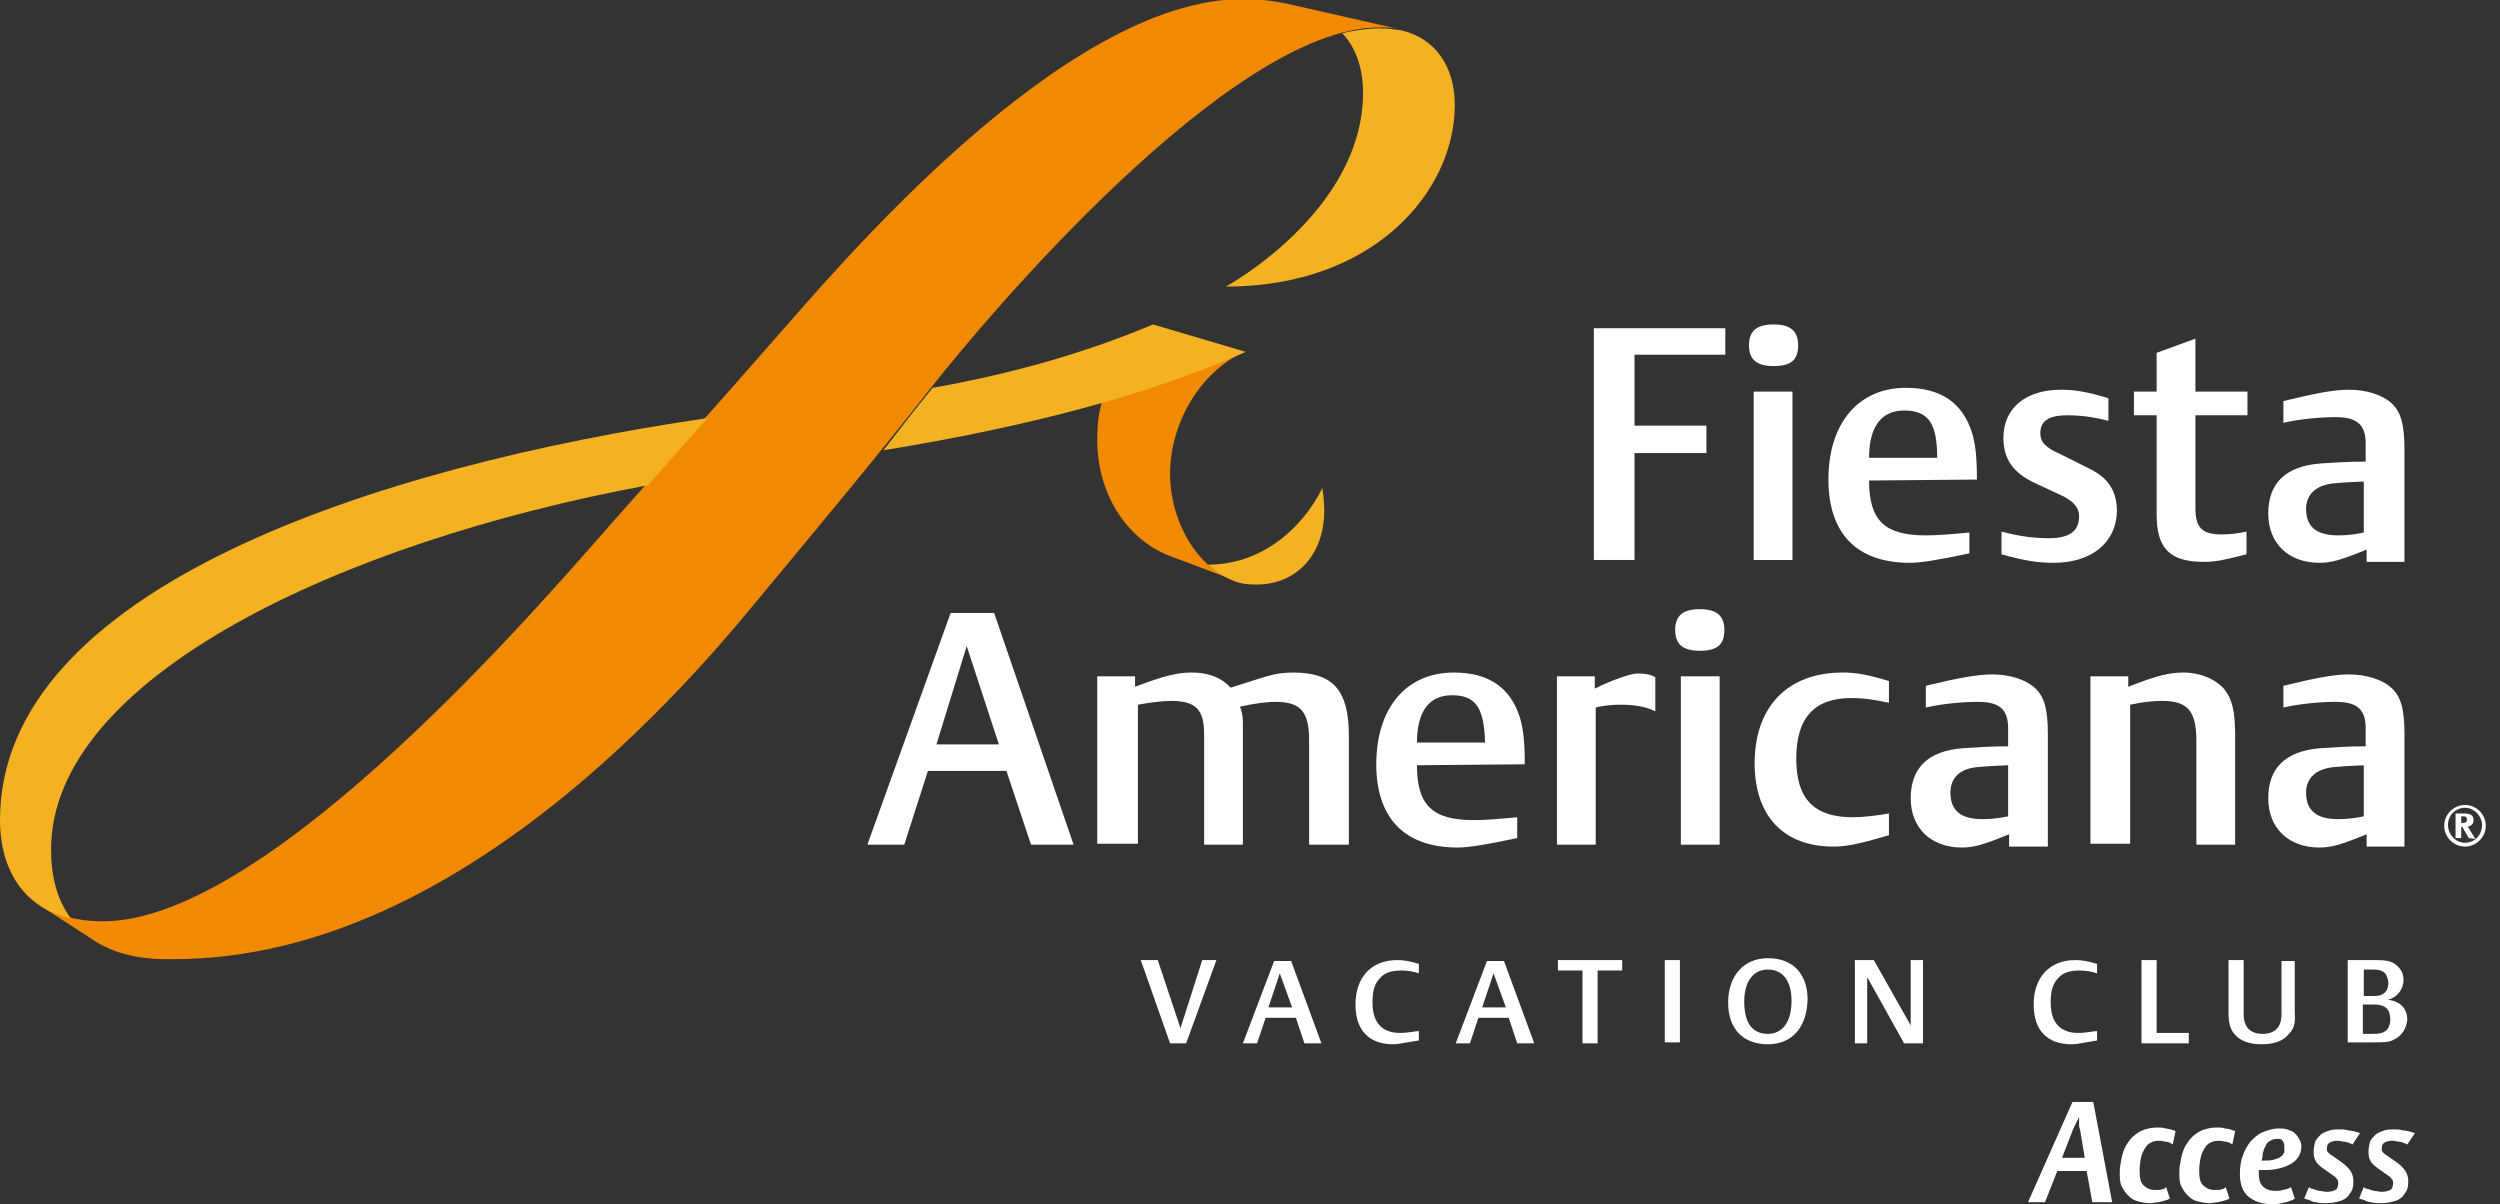
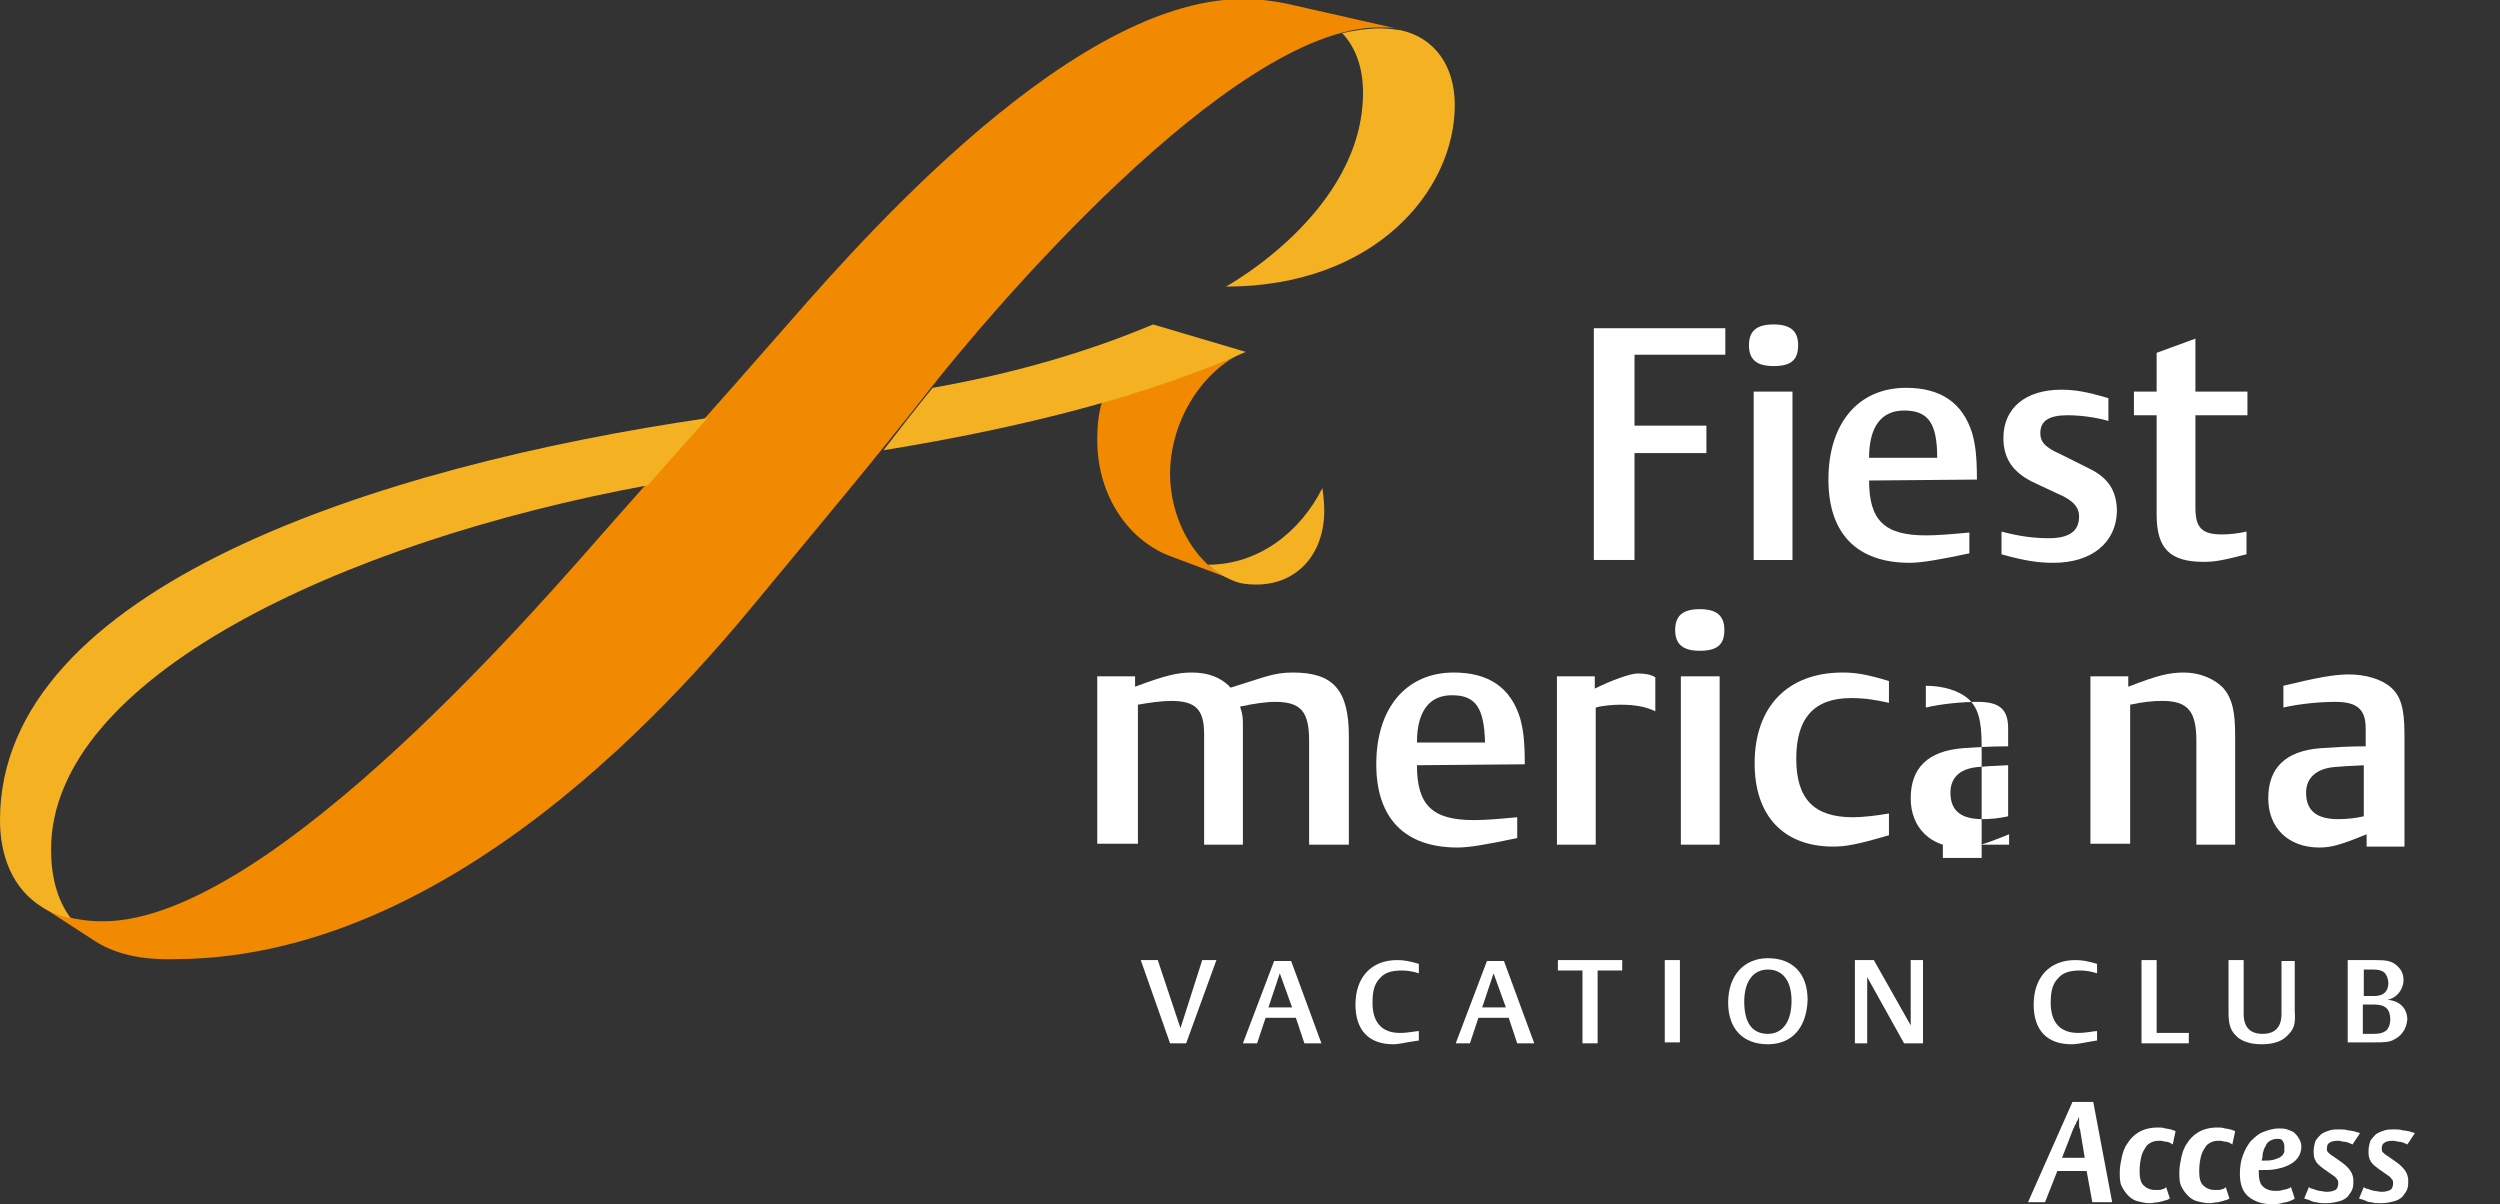
<svg xmlns="http://www.w3.org/2000/svg" version="1.1" id="Layer_1" x="0px" y="0px" viewBox="0 0 264.3 127.3" style="enable-background:new 0 0 264.3 127.3;" xml:space="preserve">
  <rect x="0" y="0" width="264.3" height="127.3" fill="#333333" stroke="none" />
  <style type="text/css">
	.st0{fill:#F18A00;}
	.st1{fill:#F4B223;}
	.st2{fill:#FFFFFF;}
</style>
  <g>
    <path class="st0" d="M130.4,61.3c-1-0.4-1.9-0.9-2.7-1.6c-2.5-2.3-4-6-4-9.6c0-5.3,3.1-10.7,7.8-12.9c-4.5,2-9.5,3.8-15,5.3   c-0.4,1.3-0.5,2.7-0.5,4c0,6,3.4,10.8,8,12.4L130.4,61.3z" />
    <path class="st0" d="M9.9,99.4l-5.7-3.7c1.6,1,3.8,1.7,6.7,1.7c17.8,0,47.4-34.9,53.6-41.9c4.4-5,11.6-13,17.7-20   c6.2-7,30.1-35.6,49.2-35.6c1.7,0,3.3,0.2,4.7,0.5L148,3.1c-0.7-0.2-1.4-0.2-2.2-0.2c-15.8,0-41.8,31-47.3,38   C92.7,48.3,87,55.1,81.2,62.1s-31.4,39.3-62.8,39.3C14.8,101.5,12,100.8,9.9,99.4" />
    <path class="st1" d="M98.6,41c-1.8,2.2-3.5,4.4-5.2,6.6c14.8-2.4,28-5.8,38.3-10.4l-9.8-2.9C115.5,37,107.7,39.4,98.6,41" />
    <path class="st1" d="M127.7,59.7c5.4,0,9.8-3.5,12.1-8.1c0,0,0.2,1.2,0.2,2.4c0,4.5-2.8,7.8-7.2,7.8c-0.9,0-1.7-0.1-2.4-0.4   C129.4,61,128.5,60.4,127.7,59.7" />
    <path class="st1" d="M145.9,3c0.8,0,1.5,0.1,2.2,0.2c3.6,0.8,5.7,3.8,5.7,7.9c0,9.1-8.5,19.2-24.2,19.2c0,0,14.5-7.9,14.5-20.5   c0-2.5-0.7-4.7-2.2-6.3C143.3,3.2,144.6,3,145.9,3" />
    <path class="st1" d="M4.3,95.8c0.9,0.6,1.9,1,3.2,1.3c-1.5-2-2.1-4.5-2.1-7.3c0-18.1,30.6-32.5,63.1-38.5c1.9-2.2,4.1-4.6,6.3-7.1   C39.8,49.3,0,62.2,0,86.7C0,89.2,0.6,93.4,4.3,95.8" />
    <polygon class="st2" points="172.8,37.5 172.8,45 180.4,45 180.4,47.9 172.8,47.9 172.8,59.2 168.5,59.2 168.5,34.7 182.4,34.7    182.4,37.5  " />
    <path class="st2" d="M187.5,38.7c-1.8,0-2.6-0.7-2.6-2.2s0.8-2.2,2.6-2.2s2.6,0.7,2.6,2.2C190.1,38.1,189.3,38.7,187.5,38.7    M185.4,41.4h4.1v17.8h-4.1V41.4z" />
    <path class="st2" d="M197.6,50.8c0,4.2,1.6,5.8,6,5.8c1.2,0,2.4-0.1,4.6-0.3v2.2c-3.3,0.7-5.1,1-6.3,1c-5.6,0-8.6-3.1-8.6-8.8   c0-6,3.2-9.7,8.2-9.7c3.7,0,6,1.6,7,4.8c0.3,1.1,0.5,2.2,0.5,4.9L197.6,50.8L197.6,50.8z M201.3,43.4c-2.4,0-3.7,1.7-3.7,5h7.2   C204.8,44.8,203.9,43.4,201.3,43.4" />
    <path class="st2" d="M217.1,59.5c-1.6,0-3-0.2-5.5-0.9v-2.4c1.9,0.5,3.4,0.7,5,0.7c2.1,0,3.2-0.7,3.2-2.3c0-0.9-0.5-1.5-1.6-2.1   l-3-1.4c-2.4-1.1-3.4-2.6-3.4-4.8c0-3.2,2.4-5.1,6.1-5.1c1.4,0,2.7,0.2,5,0.9v2.4c-1.4-0.4-3-0.6-4.3-0.6c-2,0-2.9,0.6-2.9,1.9   c0,0.9,0.5,1.5,2.1,2.2l3,1.5c2.1,1,3,2.4,3,4.6C223.7,57.4,221.1,59.5,217.1,59.5" />
    <path class="st2" d="M233,59.4c-3.6,0-5-1.4-5-5V43.9h-2.4v-2.5h2.4v-4.1l4.1-1.5v5.6h5.5v2.5h-5.5v9.8c0,2.1,0.7,2.8,2.8,2.8   c0.8,0,1.7-0.1,2.6-0.3v2.4C234.8,59.3,234,59.4,233,59.4" />
-     <path class="st2" d="M250.2,59.2v-1.1c-2.7,1.1-3.7,1.4-5,1.4c-3.3,0-5.4-2.1-5.4-5.2c0-3.2,1.8-5,5.5-5.3c1.5-0.1,3-0.2,4.8-0.2   v-1.9c0-2-0.9-2.8-3.2-2.8c-1.6,0-3.8,0.2-5.5,0.6v-2.3c3.3-0.8,5.3-1.2,6.9-1.2c1.8,0,3.5,0.5,4.5,1.4s1.4,2.2,1.4,4.9v11.9h-4   V59.2z M250,50.9c-2,0.1-2.3,0.1-3.3,0.2c-1.9,0.2-2.9,1.2-2.9,2.7c0,1.9,1.1,2.8,3.4,2.8c0.9,0,1.8-0.1,2.7-0.3v-5.4H250z" />
-     <path class="st2" d="M109,89.3l-2.6-7.8h-8.3l-2.5,7.8h-3.9l8.8-24.5h4.6l8.4,24.5H109z M102.2,68.3L99,78.7h6.6L102.2,68.3z" />
    <path class="st2" d="M149.8,80.9c0,4.2,1.6,5.8,6,5.8c1.2,0,2.4-0.1,4.6-0.3v2.2c-3.3,0.7-5.1,1-6.3,1c-5.6,0-8.6-3.1-8.6-8.8   c0-6,3.2-9.7,8.2-9.7c3.7,0,6,1.6,7,4.8c0.3,1.1,0.5,2.2,0.5,4.9L149.8,80.9L149.8,80.9z M153.5,73.5c-2.4,0-3.7,1.7-3.7,5h7.2   C156.9,74.8,156,73.5,153.5,73.5" />
    <path class="st2" d="M171.3,74.5c-0.8,0-1.9,0.1-2.6,0.3v14.5h-4.1V71.5h4v1.3c1.8-0.9,3.8-1.6,4.5-1.6c0.8,0,1.4,0.1,1.9,0.4v3.6   C174,74.7,172.8,74.5,171.3,74.5" />
    <path class="st2" d="M179.7,68.8c-1.8,0-2.6-0.7-2.6-2.2s0.8-2.2,2.6-2.2s2.6,0.7,2.6,2.2C182.3,68.1,181.6,68.8,179.7,68.8    M177.7,71.5h4.1v17.8h-4.1V71.5z" />
    <path class="st2" d="M193.8,89.5c-5.2,0-8.3-3.2-8.3-8.8c0-6,3.5-9.6,9.3-9.6c1.4,0,2.6,0.2,4.9,0.9v2.3c-1.4-0.3-2.5-0.5-4-0.5   c-3.9,0-5.8,2.1-5.8,6.4s1.9,6.2,6,6.2c1.1,0,2.7-0.2,3.8-0.4v2.3C196.3,89.3,195.1,89.5,193.8,89.5" />
-     <path class="st2" d="M212.4,89.3v-1.1c-2.7,1.1-3.7,1.4-5,1.4c-3.3,0-5.4-2.1-5.4-5.2c0-3.2,1.8-5,5.5-5.3c1.5-0.1,3-0.2,4.8-0.2   V77c0-2-0.9-2.8-3.2-2.8c-1.6,0-3.8,0.2-5.5,0.6v-2.3c3.3-0.8,5.4-1.2,7-1.2c1.8,0,3.5,0.5,4.5,1.4s1.4,2.2,1.4,4.9v11.9h-4.1V89.3   z M212.3,80.9c-2,0.1-2.3,0.1-3.3,0.2c-1.9,0.2-2.8,1.2-2.8,2.7c0,1.9,1.1,2.8,3.4,2.8c0.9,0,1.8-0.1,2.7-0.3L212.3,80.9   L212.3,80.9z" />
+     <path class="st2" d="M212.4,89.3v-1.1c-2.7,1.1-3.7,1.4-5,1.4c-3.3,0-5.4-2.1-5.4-5.2c0-3.2,1.8-5,5.5-5.3c1.5-0.1,3-0.2,4.8-0.2   V77c0-2-0.9-2.8-3.2-2.8c-1.6,0-3.8,0.2-5.5,0.6v-2.3c1.8,0,3.5,0.5,4.5,1.4s1.4,2.2,1.4,4.9v11.9h-4.1V89.3   z M212.3,80.9c-2,0.1-2.3,0.1-3.3,0.2c-1.9,0.2-2.8,1.2-2.8,2.7c0,1.9,1.1,2.8,3.4,2.8c0.9,0,1.8-0.1,2.7-0.3L212.3,80.9   L212.3,80.9z" />
    <path class="st2" d="M232.2,89.3v-11c0-3.1-0.9-4.2-3.6-4.2c-1,0-2,0.1-3.4,0.4v14.7H221V71.5h4v1.1c3.1-1.2,4.3-1.5,5.9-1.5   c1.7,0,3.3,0.7,4.2,1.7c0.9,1.1,1.2,2.4,1.2,5v11.5C236.3,89.3,232.2,89.3,232.2,89.3z" />
    <path class="st2" d="M250.2,89.3v-1.1c-2.7,1.1-3.7,1.4-5,1.4c-3.3,0-5.4-2.1-5.4-5.2c0-3.2,1.8-5,5.5-5.3c1.5-0.1,3-0.2,4.8-0.2   V77c0-2-0.9-2.8-3.2-2.8c-1.6,0-3.8,0.2-5.5,0.6v-2.3c3.3-0.8,5.3-1.2,6.9-1.2c1.8,0,3.5,0.5,4.5,1.4s1.4,2.2,1.4,4.9v11.9h-4V89.3   z M250,80.9c-2,0.1-2.3,0.1-3.3,0.2c-1.9,0.2-2.9,1.2-2.9,2.7c0,1.9,1.1,2.8,3.4,2.8c0.9,0,1.8-0.1,2.7-0.3v-5.4H250z" />
-     <path class="st2" d="M260.6,89.5c-1.2,0-2.2-1-2.2-2.2s1-2.2,2.2-2.2s2.2,1,2.2,2.2C262.8,88.5,261.8,89.5,260.6,89.5 M260.6,85.4   c-1,0-1.8,0.8-1.8,1.8s0.8,1.9,1.8,1.9s1.8-0.8,1.8-1.9C262.4,86.3,261.6,85.4,260.6,85.4 M261,88.6l-0.7-1.2h-0.1v1.2h-0.6V86h0.9   c0.7,0,1,0.2,1,0.7c0,0.4-0.2,0.6-0.6,0.7l0.8,1.3L261,88.6L261,88.6z M260.4,86.3h-0.2V87h0.2c0.3,0,0.4-0.1,0.4-0.4   C260.8,86.4,260.7,86.3,260.4,86.3" />
    <path class="st2" d="M138.4,89.3v-11c0-3.1-0.9-4.1-3.6-4.1c-1,0-2.3,0.2-3.7,0.5c0.3,0.9,0.3,1.2,0.3,2.1v12.5h-4.1V77.6   c0-2.6-0.9-3.5-3.5-3.5c-1,0-2.4,0.2-3.5,0.4v14.7H116V71.5h4v1.1c3.2-1.2,4.5-1.5,6-1.5c1.7,0,3.1,0.5,4.1,1.6   c3.6-1.1,4.5-1.6,6.6-1.6c4.2,0,5.9,1.8,5.9,6.7v11.5C142.6,89.3,138.4,89.3,138.4,89.3z" />
    <polygon class="st2" points="125.4,110.3 123.7,110.3 120.6,101.5 122.4,101.5 124.8,108.7 127.1,101.5 128.6,101.5  " />
    <path class="st2" d="M137.9,110.3l-0.9-2.7h-3.2l-0.9,2.7h-1.5l3.3-8.7h1.8l3.2,8.7H137.9z M135.3,102.9l-1.2,3.6h2.5L135.3,102.9z   " />
    <path class="st2" d="M147.3,110.4c-2.6,0-4-1.5-4-4.2c0-2.9,1.7-4.7,4.4-4.7c0.7,0,1.3,0.1,2.3,0.4v1c-0.6-0.2-1.2-0.3-1.8-0.3   c-1,0-1.8,0.2-2.3,0.8c-0.6,0.6-0.8,1.4-0.8,2.6c0,2.1,1,3.2,2.9,3.2c0.9,0,1.7-0.2,2-0.2v1C148.6,110.2,147.9,110.4,147.3,110.4" />
    <path class="st2" d="M160.4,110.3l-0.9-2.7h-3.2l-0.9,2.7h-1.5l3.3-8.7h1.8l3.2,8.7H160.4z M157.9,102.9l-1.2,3.6h2.5L157.9,102.9z   " />
    <polygon class="st2" points="168.9,102.6 168.9,110.3 167.3,110.3 167.3,102.6 164.7,102.6 164.7,101.5 171.5,101.5 171.5,102.6     " />
    <rect x="176" y="101.5" class="st2" width="1.6" height="8.7" />
    <path class="st2" d="M186.9,110.4c-2.6,0-4.2-1.6-4.2-4.4c0-2.9,1.7-4.7,4.2-4.7c2.6,0,4.2,1.6,4.2,4.4   C191,108.7,189.4,110.4,186.9,110.4 M186.9,102.5c-1.5,0-2.5,1.2-2.5,3.4c0,2.3,0.9,3.4,2.5,3.4c1.5,0,2.5-1.2,2.5-3.5   C189.4,103.6,188.4,102.5,186.9,102.5" />
    <polygon class="st2" points="201.3,110.3 197.4,103.3 197.4,110.3 196.1,110.3 196.1,101.5 198.1,101.5 202,108.4 202,101.5    203.3,101.5 203.3,110.3  " />
    <path class="st2" d="M219,110.4c-2.6,0-4-1.5-4-4.2c0-2.9,1.7-4.7,4.4-4.7c0.7,0,1.3,0.1,2.3,0.4v1c-0.6-0.2-1.2-0.3-1.8-0.3   c-1,0-1.8,0.2-2.3,0.8c-0.6,0.6-0.8,1.4-0.8,2.6c0,2.1,1,3.2,2.9,3.2c0.9,0,1.7-0.2,2-0.2v1C220.4,110.2,219.7,110.4,219,110.4" />
    <polygon class="st2" points="226.4,110.3 226.4,101.5 228,101.5 228,109.2 231.4,109.2 231.4,110.3  " />
    <path class="st2" d="M241.9,109.4c-0.6,0.7-1.6,1-2.8,1s-2.2-0.3-2.8-1c-0.5-0.5-0.7-1.2-0.7-2.3v-5.6h1.6v5.7c0,1.4,0.7,2.1,2,2.1   s2-0.7,2-2.1v-5.6h1.4v5.3C242.7,108.3,242.5,108.8,241.9,109.4" />
    <path class="st2" d="M253.1,109.9c-0.5,0.3-1.1,0.3-2.2,0.3h-2.7v-8.7h2.9c1.2,0,1.7,0.1,2.2,0.5s0.8,0.9,0.8,1.6   c0,1-0.7,1.9-1.7,2.1c1.3,0.1,2.1,0.9,2.1,2.1C254.4,108.8,253.9,109.5,253.1,109.9 M250.9,102.5h-1v2.8h1.1c1,0,1.5-0.5,1.5-1.4   C252.4,102.9,252,102.5,250.9,102.5 M251,106.2h-1.2v3.1h1.1c0.7,0,1-0.1,1.3-0.3c0.3-0.2,0.5-0.7,0.5-1.2   C252.7,106.7,252.2,106.2,251,106.2" />
    <path class="st2" d="M221.2,127.1l-0.6-3.3h-3.1l-1.3,3.3h-1.8l4.7-10.6h2.2l2,10.6H221.2z M219.9,119.4c-0.1-0.2-0.1-0.4-0.1-0.6   s0-0.3,0-0.4s0-0.2,0-0.3c-0.1,0.1-0.1,0.3-0.2,0.4c-0.1,0.1-0.1,0.3-0.2,0.4c-0.1,0.1-0.1,0.3-0.2,0.4l-1.2,3.1h2.4L219.9,119.4z" />
    <path class="st2" d="M229.7,121c-0.1-0.1-0.2-0.1-0.3-0.2c-0.1,0-0.2-0.1-0.4-0.1s-0.4-0.1-0.6-0.1c-0.3,0-0.5,0-0.8,0.1   c-0.2,0.1-0.5,0.2-0.7,0.5s-0.4,0.6-0.5,1s-0.2,0.9-0.2,1.6s0.1,1.2,0.4,1.5c0.3,0.3,0.7,0.5,1.2,0.5c0.2,0,0.4,0,0.5,0   c0.2,0,0.3-0.1,0.4-0.1c0.1,0,0.2-0.1,0.3-0.2l0.4,1.2c-0.2,0.1-0.3,0.2-0.5,0.2c-0.2,0.1-0.4,0.1-0.7,0.2c-0.3,0-0.6,0.1-0.9,0.1   c-0.5,0-0.9-0.1-1.3-0.2c-0.4-0.1-0.7-0.3-1-0.6c-0.3-0.3-0.5-0.6-0.7-1s-0.2-0.9-0.2-1.5c0-0.5,0.1-1,0.2-1.5   c0.1-0.5,0.3-1.1,0.6-1.5c0.3-0.5,0.7-0.9,1.2-1.2c0.5-0.3,1.2-0.5,2-0.5c0.3,0,0.6,0,0.8,0.1c0.2,0,0.5,0.1,0.6,0.1   c0.2,0.1,0.4,0.1,0.5,0.2L229.7,121z" />
    <path class="st2" d="M236,121c-0.1-0.1-0.2-0.1-0.3-0.2c-0.1,0-0.2-0.1-0.4-0.1s-0.4-0.1-0.6-0.1c-0.3,0-0.5,0-0.8,0.1   c-0.2,0.1-0.5,0.2-0.7,0.5s-0.4,0.6-0.5,1s-0.2,0.9-0.2,1.6s0.1,1.2,0.4,1.5c0.3,0.3,0.7,0.5,1.2,0.5c0.2,0,0.4,0,0.5,0   c0.2,0,0.3-0.1,0.4-0.1c0.1,0,0.2-0.1,0.3-0.2l0.4,1.2c-0.2,0.1-0.3,0.2-0.5,0.2c-0.2,0.1-0.4,0.1-0.7,0.2c-0.3,0-0.6,0.1-0.9,0.1   c-0.5,0-0.9-0.1-1.3-0.2c-0.4-0.1-0.7-0.3-1-0.6c-0.3-0.3-0.5-0.6-0.7-1s-0.2-0.9-0.2-1.5c0-0.5,0.1-1,0.2-1.5   c0.1-0.5,0.3-1.1,0.6-1.5c0.3-0.5,0.7-0.9,1.2-1.2c0.5-0.3,1.2-0.5,2-0.5c0.3,0,0.6,0,0.8,0.1c0.2,0,0.5,0.1,0.6,0.1   c0.2,0.1,0.4,0.1,0.5,0.2L236,121z" />
    <path class="st2" d="M243.3,121.2c0,0.9-0.5,1.6-1.4,2c-0.4,0.2-0.8,0.3-1.3,0.4s-1,0.1-1.6,0.1h-0.2c0,0,0,0,0,0.1v0.2   c0,0.6,0.1,1.1,0.4,1.4c0.3,0.3,0.7,0.5,1.4,0.5c0.3,0,0.5,0,0.7-0.1c0.2,0,0.4-0.1,0.5-0.1c0.2-0.1,0.3-0.1,0.4-0.2l0.4,1.2   c-0.1,0.1-0.3,0.2-0.6,0.3c-0.2,0.1-0.5,0.1-0.8,0.2s-0.7,0.1-1.1,0.1c-1,0-1.8-0.3-2.4-0.8c-0.6-0.5-0.9-1.3-0.9-2.4   c0-0.7,0.1-1.4,0.3-1.9c0.2-0.6,0.5-1.1,0.8-1.5c0.4-0.4,0.8-0.8,1.3-1s1.1-0.4,1.7-0.4c0.3,0,0.6,0,0.9,0.1   c0.3,0.1,0.5,0.2,0.7,0.3c0.2,0.2,0.4,0.4,0.5,0.6C243.2,120.6,243.3,120.9,243.3,121.2 M241.5,121.2c0-0.3-0.1-0.5-0.2-0.6   c-0.1-0.2-0.3-0.2-0.6-0.2s-0.5,0.1-0.7,0.2s-0.4,0.3-0.5,0.6c-0.1,0.2-0.2,0.3-0.2,0.5c-0.1,0.2-0.1,0.3-0.1,0.5s-0.1,0.4-0.1,0.5   h0.1c0.5,0,0.8,0,1.2-0.1c0.3-0.1,0.6-0.2,0.7-0.3c0.2-0.1,0.3-0.3,0.4-0.5C241.5,121.6,241.5,121.4,241.5,121.2" />
    <path class="st2" d="M248.7,121c-0.1-0.1-0.3-0.1-0.4-0.2c-0.1,0-0.3-0.1-0.5-0.1s-0.4-0.1-0.6-0.1c-0.5,0-0.8,0.1-0.9,0.2   c-0.2,0.1-0.3,0.3-0.3,0.6c0,0.2,0,0.3,0.1,0.4s0.3,0.3,0.5,0.4l1,0.7c0.4,0.3,0.7,0.6,0.9,0.9s0.3,0.7,0.3,1s0,0.6-0.1,0.9   s-0.3,0.5-0.5,0.8c-0.2,0.2-0.5,0.4-0.9,0.5s-0.8,0.2-1.4,0.2c-0.4,0-0.7,0-1-0.1c-0.3,0-0.5-0.1-0.7-0.2s-0.4-0.1-0.6-0.2l0.5-1.2   c0.1,0.1,0.3,0.2,0.5,0.2c0.1,0.1,0.3,0.1,0.6,0.2c0.2,0,0.5,0.1,0.8,0.1c0.4,0,0.7-0.1,0.9-0.2s0.3-0.4,0.3-0.7   c0-0.1,0-0.3-0.1-0.4s-0.2-0.3-0.4-0.4l-1-0.7c-0.4-0.3-0.8-0.6-0.9-0.9c-0.2-0.3-0.2-0.7-0.2-1c0-0.4,0.1-0.8,0.2-1.1   c0.2-0.3,0.4-0.5,0.6-0.7c0.3-0.2,0.6-0.3,0.9-0.4c0.3-0.1,0.7-0.1,1-0.1s0.7,0,0.9,0.1c0.3,0,0.5,0.1,0.7,0.1   c0.2,0.1,0.4,0.1,0.6,0.2L248.7,121z" />
    <path class="st2" d="M254.5,121c-0.1-0.1-0.3-0.1-0.4-0.2c-0.1,0-0.3-0.1-0.5-0.1s-0.4-0.1-0.6-0.1c-0.5,0-0.8,0.1-0.9,0.2   c-0.2,0.1-0.3,0.3-0.3,0.6c0,0.2,0,0.3,0.1,0.4s0.3,0.3,0.5,0.4l1,0.7c0.4,0.3,0.7,0.6,0.9,0.9s0.3,0.7,0.3,1s0,0.6-0.1,0.9   s-0.3,0.5-0.5,0.8c-0.2,0.2-0.5,0.4-0.9,0.5s-0.8,0.2-1.4,0.2c-0.4,0-0.7,0-1-0.1c-0.3,0-0.5-0.1-0.7-0.2s-0.4-0.1-0.6-0.2l0.5-1.2   c0.1,0.1,0.3,0.2,0.5,0.2c0.1,0.1,0.3,0.1,0.6,0.2c0.2,0,0.5,0.1,0.8,0.1c0.4,0,0.7-0.1,0.9-0.2s0.3-0.4,0.3-0.7   c0-0.1,0-0.3-0.1-0.4s-0.2-0.3-0.4-0.4l-1-0.7c-0.4-0.3-0.8-0.6-0.9-0.9c-0.2-0.3-0.2-0.7-0.2-1c0-0.4,0.1-0.8,0.2-1.1   c0.2-0.3,0.4-0.5,0.6-0.7c0.3-0.2,0.6-0.3,0.9-0.4c0.3-0.1,0.7-0.1,1-0.1s0.7,0,0.9,0.1c0.3,0,0.5,0.1,0.7,0.1   c0.2,0.1,0.4,0.1,0.6,0.2L254.5,121z" />
  </g>
</svg>